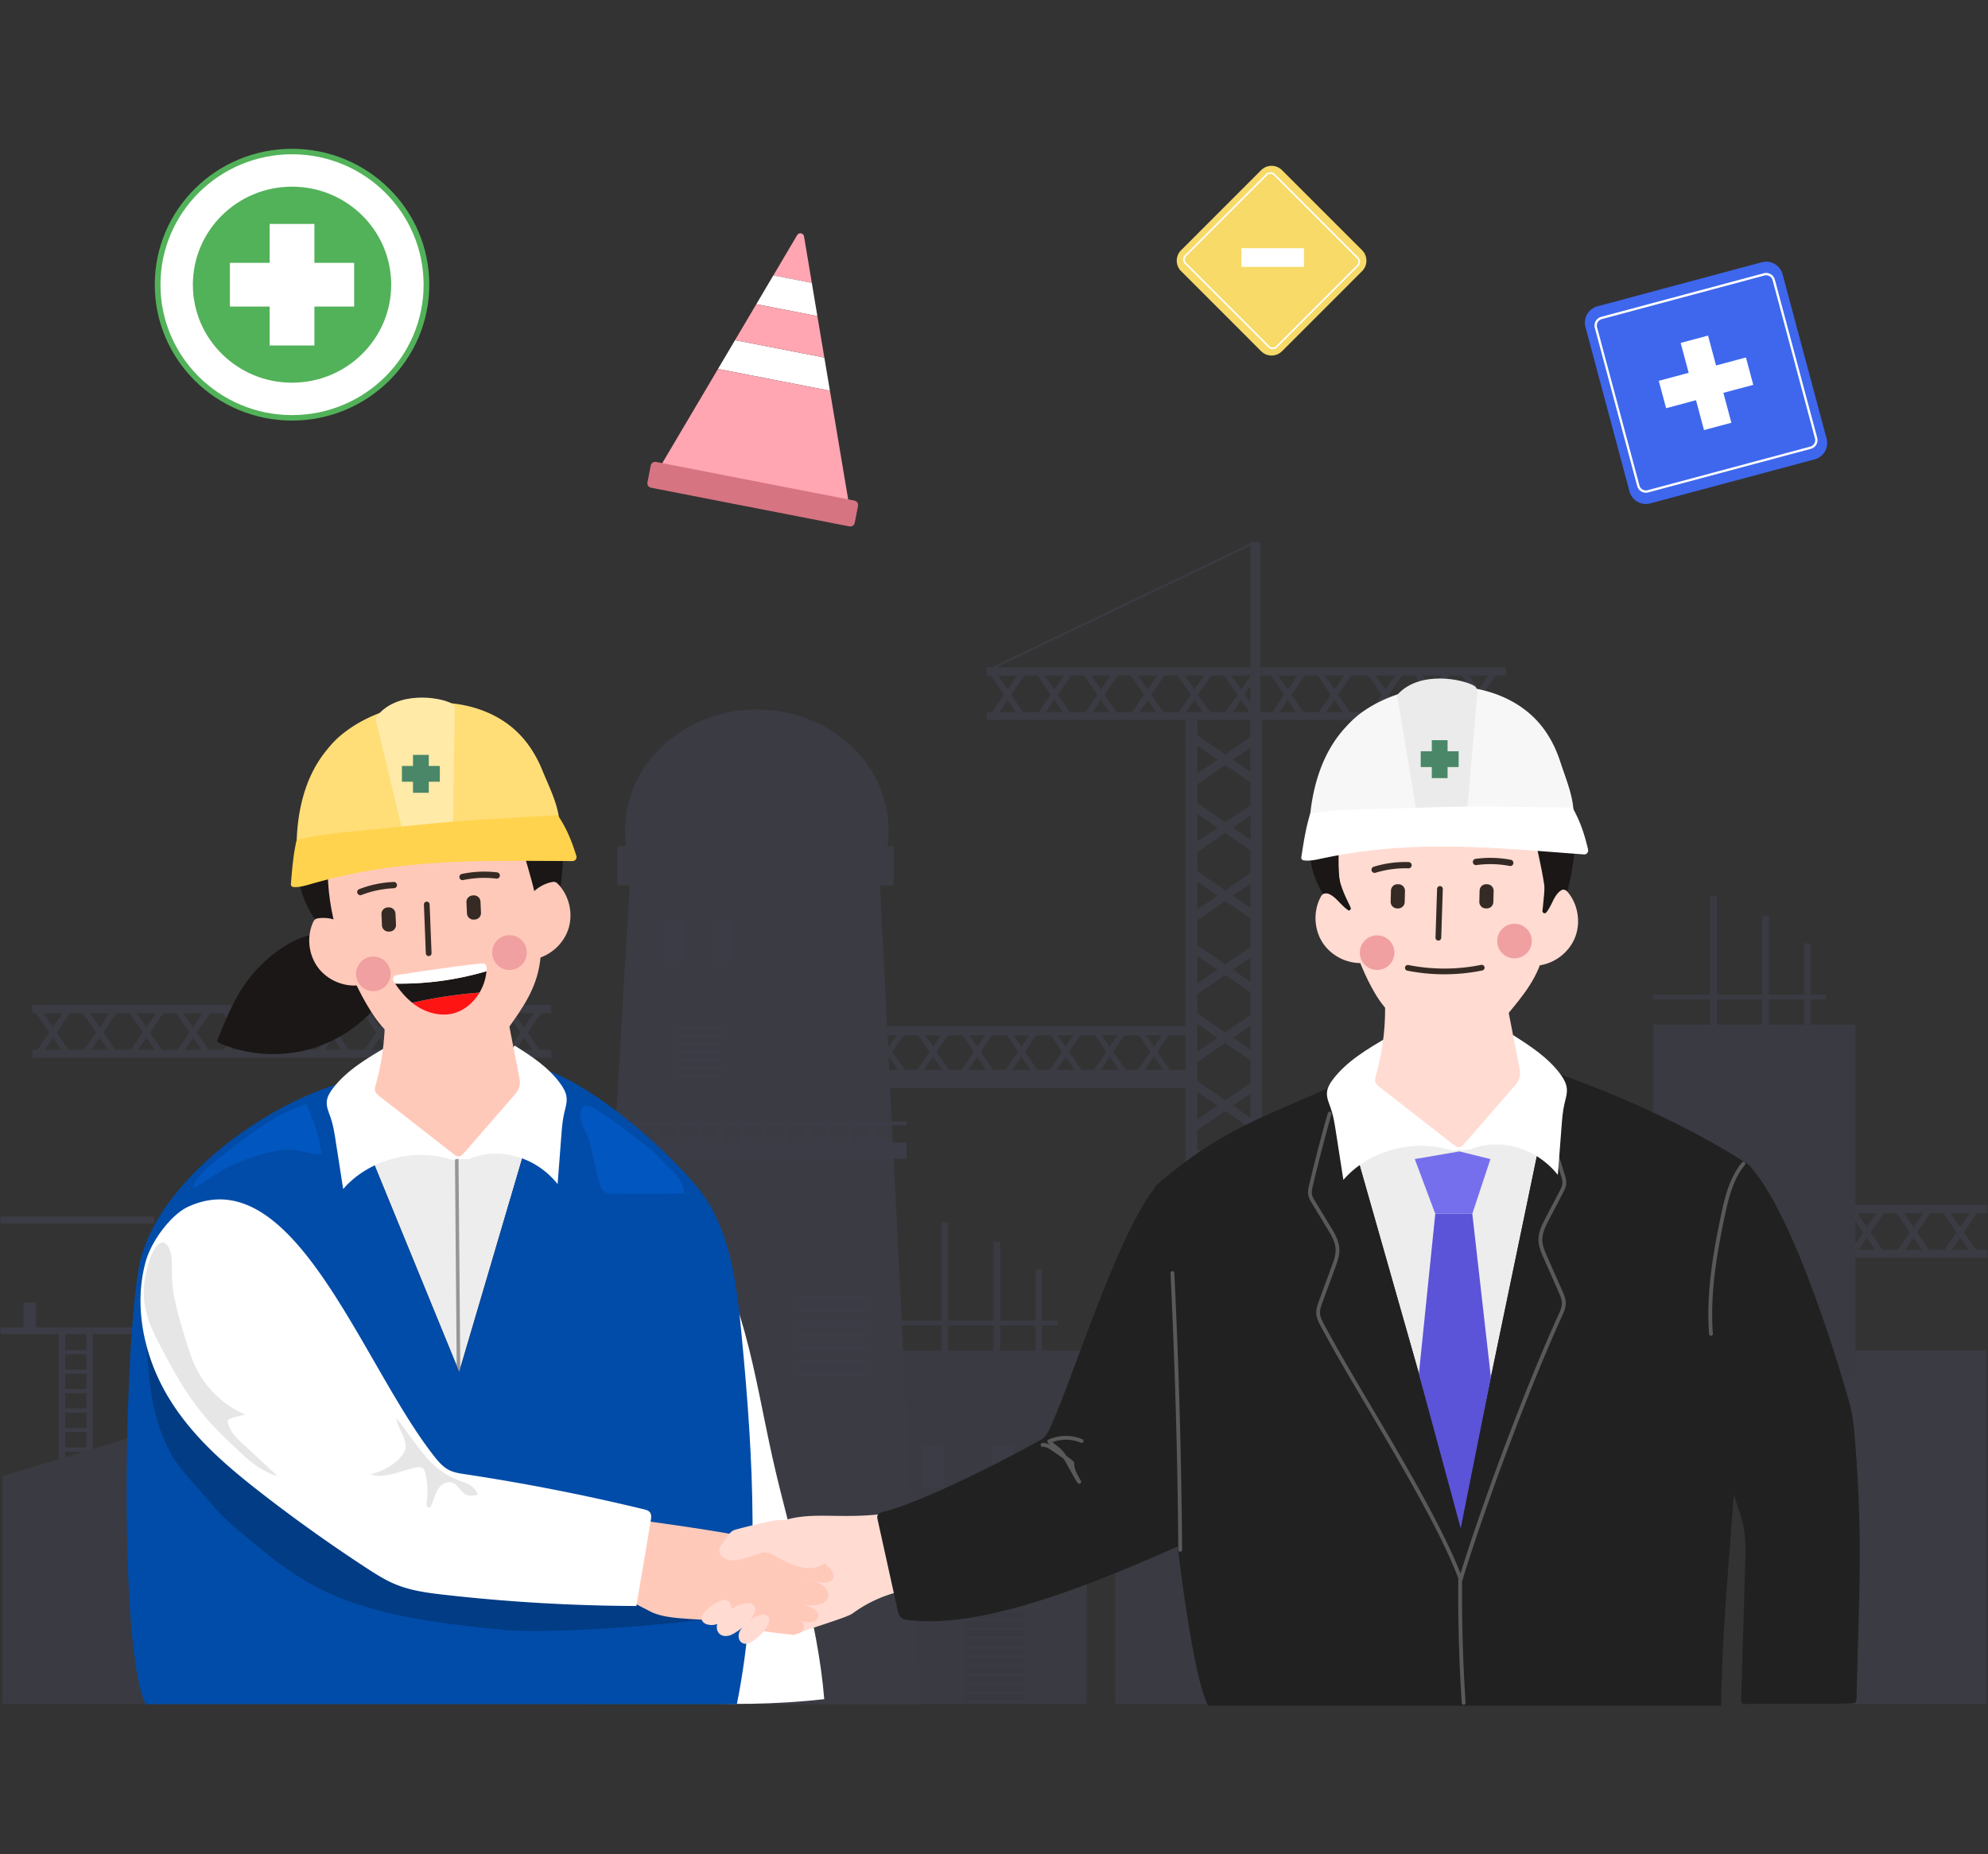
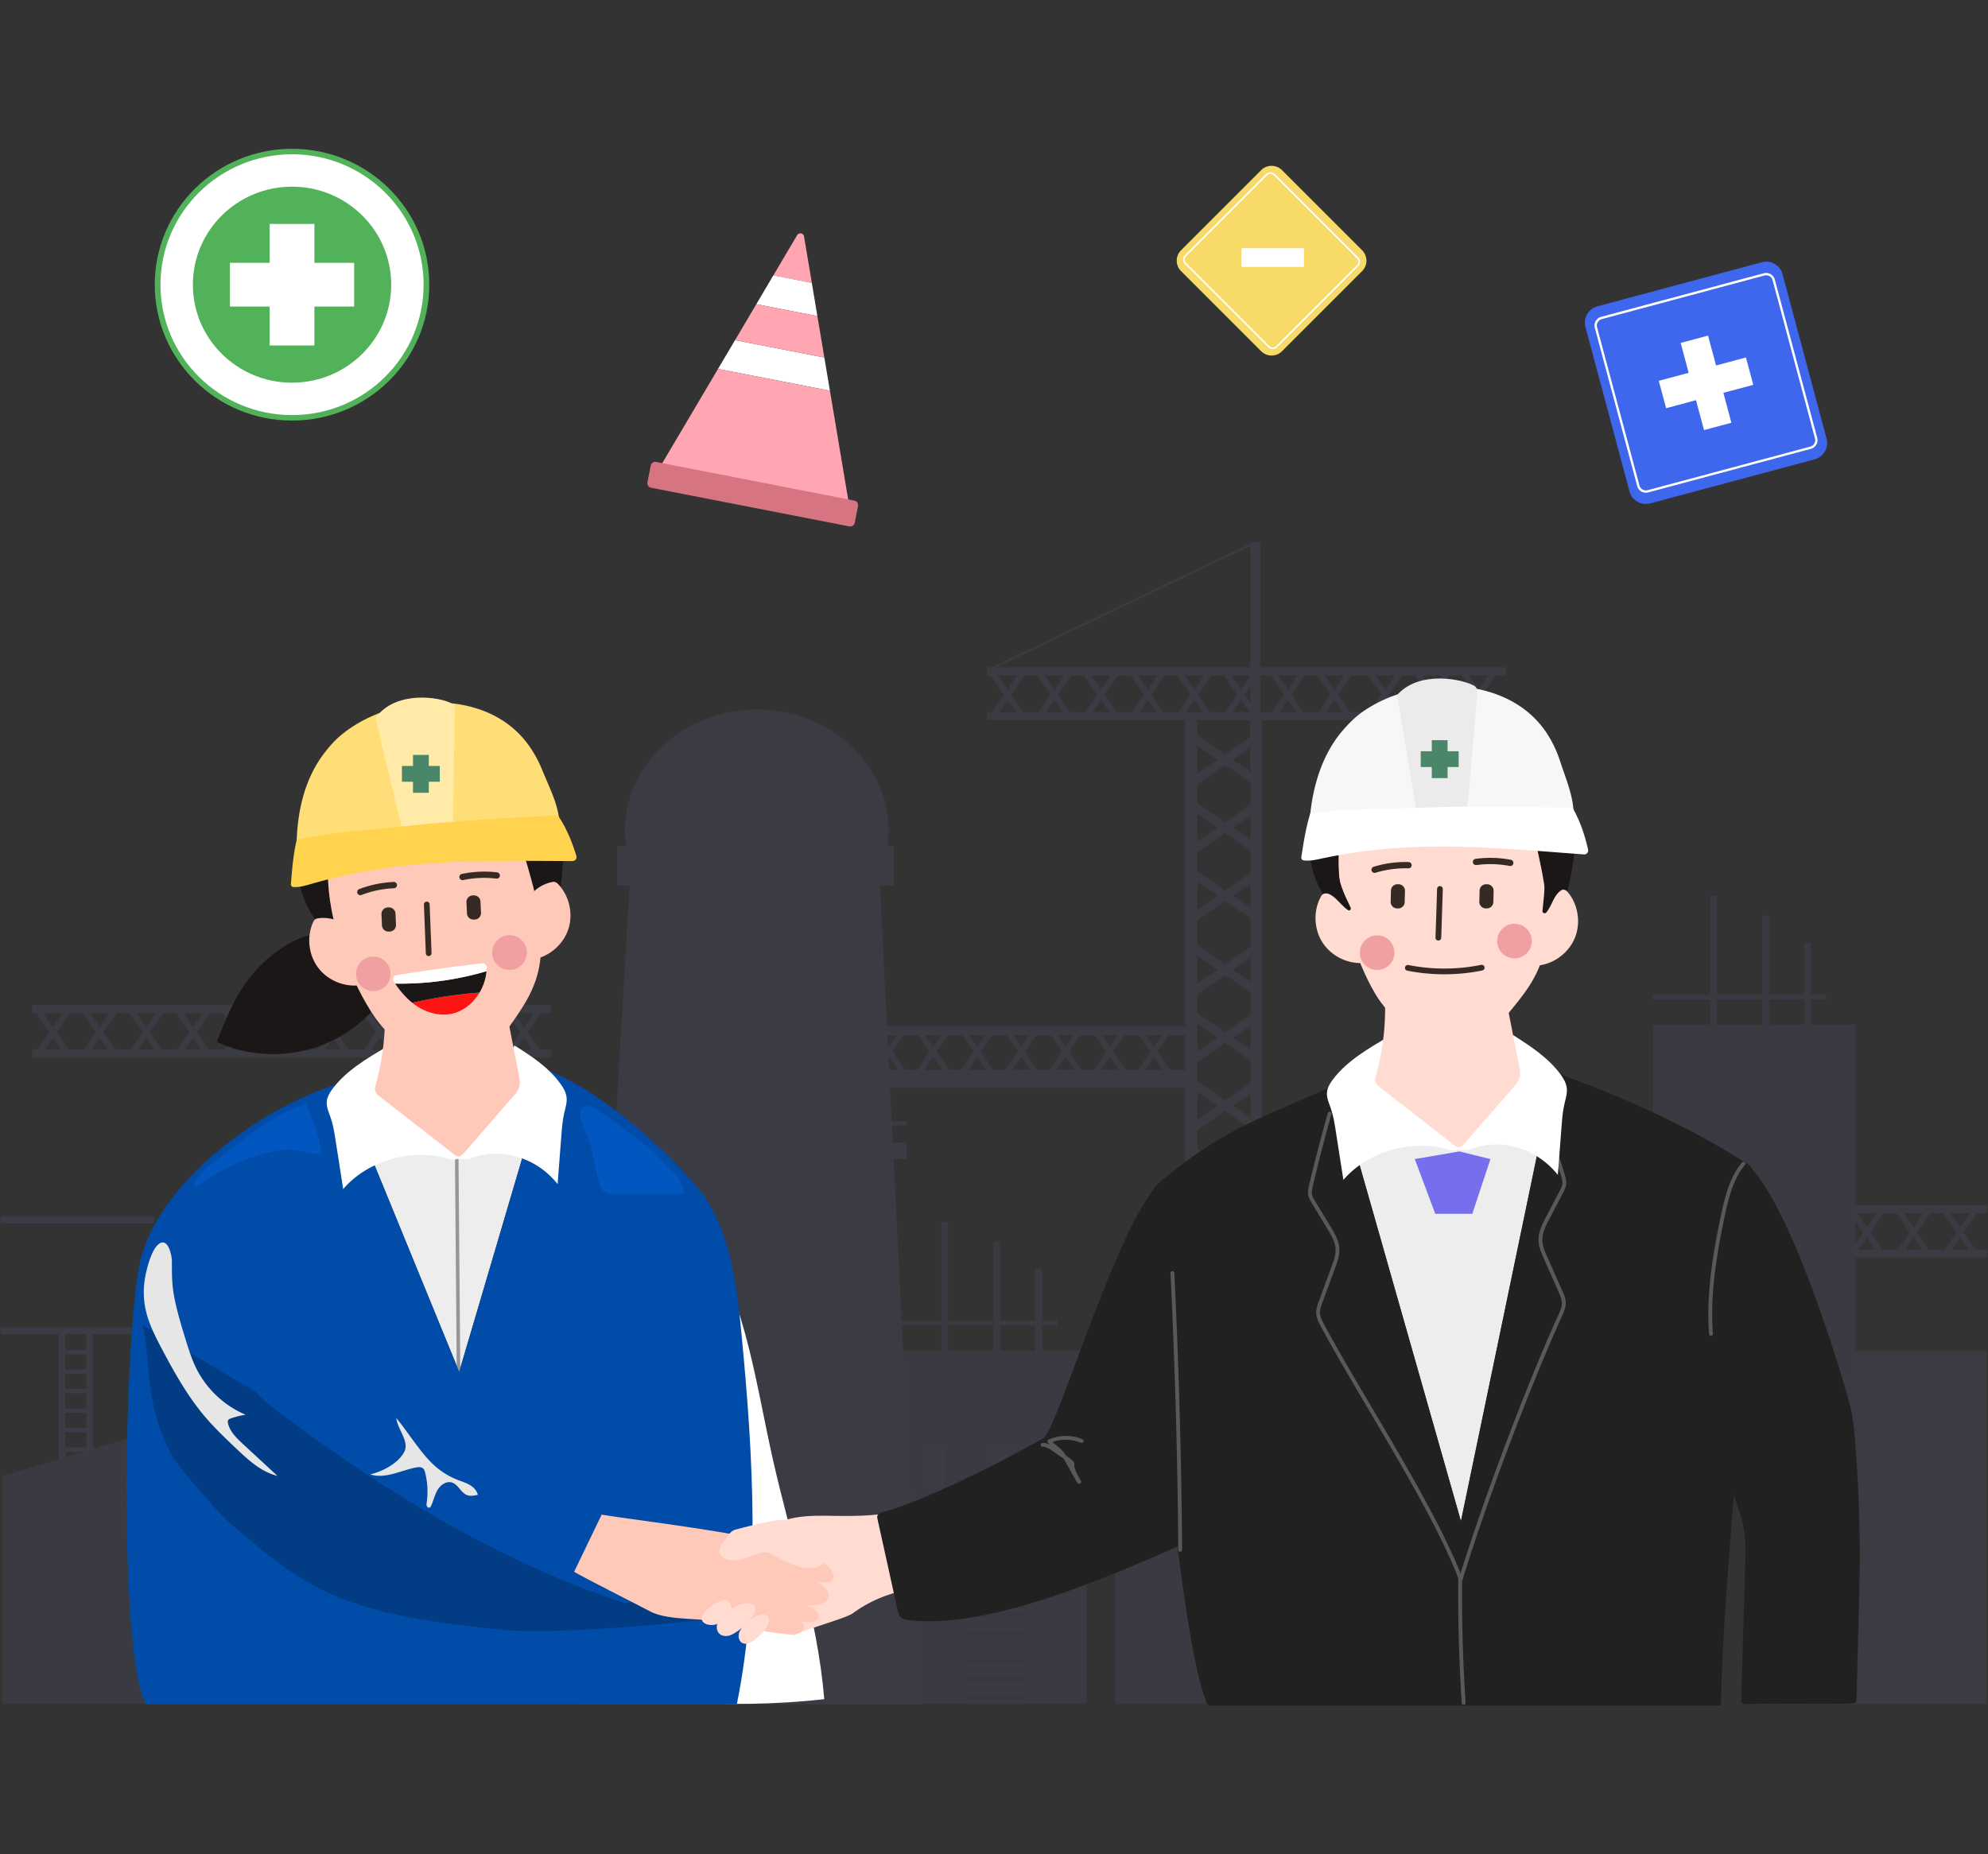
<svg xmlns="http://www.w3.org/2000/svg" width="670" height="625" viewBox="0 0 670 625" fill="none">
  <rect x="0" y="0" width="670" height="625" fill="#333333" stroke="none" />
  <g opacity=".1">
    <path d="M29.14 521.535h2.151v-71.798h-2.152v71.798zM19.811 521.535h2.152v-71.798H19.81v71.798z" fill="#8992F0" />
    <path d="M21.384 456.543h8.833v-1.458h-8.832v1.458zM21.384 463.109h8.833v-1.457h-8.832v1.457zM21.384 469.676h8.833v-1.458h-8.832v1.458zM21.384 476.242h8.833v-1.458h-8.832v1.458zM21.384 482.805h8.833v-1.458h-8.832v1.458zM21.384 489.367h8.833v-1.458h-8.832v1.458zM21.384 495.93h8.833v-1.458h-8.832v1.458zM21.384 502.32h8.833v-1.457h-8.832v1.457zM21.384 508.887h8.833v-1.458h-8.832v1.458zM21.384 515.445h8.833v-1.457h-8.832v1.457zM51.956 410.133H.197v2.282h51.76v-2.282zM51.956 447.453H.197v2.282h51.76v-2.282z" fill="#8992F0" />
-     <path d="M12.174 439.039H7.891v9.557h4.283v-9.557z" fill="#8992F0" />
+     <path d="M12.174 439.039H7.891v9.557v-9.557z" fill="#8992F0" />
    <path d="M356.384 445.156h-58.421v1.642h58.421v-1.642zM298.011 574.375h68.214v-119.12h-68.214v119.12z" fill="#727AC7" />
    <path d="M601.302 574.375h68.214v-119.12h-68.214v119.12z" fill="#7D86DB" />
    <path d="M.799 574.373h60.484v-94.959L.8 497.575v76.798zM375.779 574.375h68.213v-59.564h-68.213v59.564z" fill="#727AC7" />
    <path d="M334.361 501.426h6.987v-14.237h-6.987v14.237zM310.99 501.426h6.987v-14.237h-6.987v14.237z" fill="#8992F0" />
    <path d="M325.474 574.375h19.878v-34.434h-19.878v34.434z" fill="#666DB3" />
    <path d="M325.474 543.516h19.878v-1.247h-19.878v1.247zM325.474 546.605h19.878v-1.246h-19.878v1.246zM325.474 549.688h19.878v-1.247h-19.878v1.247zM325.474 552.773h19.878v-1.246h-19.878v1.246zM325.474 555.852h19.878v-1.247h-19.878v1.247zM325.474 558.945h19.878v-1.246h-19.878v1.246zM325.474 562.023h19.878v-1.246h-19.878v1.246zM325.474 565.109h19.878v-1.246h-19.878v1.246zM325.474 568.195h19.878v-1.246h-19.878v1.246zM325.474 571.273h19.878v-1.246h-19.878v1.246zM325.474 574.359h19.878v-1.246h-19.878v1.246z" fill="#727AC7" />
    <path d="M424.755 182.707h-3.323v75.933h3.323v-75.933zM402.322 360.629H236.824v6.144h165.498v-6.144zM402.324 345.93H240.061v3.072h162.263v-3.072zM255.055 320.804c24.54 0 44.434-18.277 44.434-40.824 0-22.546-19.894-40.824-44.434-40.824s-44.434 18.278-44.434 40.824c0 22.547 19.894 40.824 44.434 40.824z" fill="#7D86DB" />
    <path d="m310.35 574.497-14.369-288.145h-83.059l-16.99 288.145H310.35z" fill="#7D86DB" />
    <path d="M208.012 298.512h93.158v-13.284h-93.158v13.284z" fill="#7D86DB" />
    <path d="M267.611 438.223h24.828v-1.601h-24.828v1.601zM267.611 442.492h24.828v-1.601h-24.828v1.601zM267.611 446.758h24.828v-1.601h-24.828v1.601zM267.611 451.027h24.828v-1.6h-24.828v1.6zM267.611 455.285h24.828v-1.601h-24.828v1.601zM267.611 459.559h24.828v-1.601h-24.828v1.601zM267.611 463.82h24.828v-1.6h-24.828v1.6zM227.762 346.973h15.826v-1.022h-15.826v1.022zM227.762 349.695h15.826v-1.021h-15.826v1.021zM227.762 352.422h15.826V351.4h-15.826v1.022zM227.762 355.133h15.826v-1.022h-15.826v1.022zM227.762 357.855h15.826v-1.021h-15.826v1.021zM227.762 360.582h15.826v-1.022h-15.826v1.022zM227.762 363.301h15.826v-1.022h-15.826v1.022z" fill="#8992F0" />
    <path d="m275.638 347.75-1.587-1.094-10.079 14.636 1.587 1.094 10.079-14.636z" fill="#7D86DB" />
    <path d="m274.056 362.379 1.587-1.094-10.079-14.636-1.587 1.094 10.079 14.636zM290.521 347.754l-1.587-1.094-10.079 14.636 1.587 1.094 10.079-14.636z" fill="#7D86DB" />
    <path d="m288.946 362.383 1.587-1.094-10.078-14.636-1.587 1.094 10.078 14.636zM305.415 347.746l-1.587-1.094-10.078 14.636 1.587 1.094 10.078-14.636z" fill="#7D86DB" />
    <path d="m303.831 362.383 1.587-1.094-10.079-14.636-1.587 1.094 10.079 14.636zM320.304 347.746l-1.587-1.094-10.079 14.636 1.587 1.094 10.079-14.636z" fill="#7D86DB" />
    <path d="m318.716 362.383 1.587-1.094-10.079-14.636-1.587 1.094 10.079 14.636zM335.177 347.754l-1.587-1.094-10.079 14.636 1.587 1.094 10.079-14.636z" fill="#7D86DB" />
    <path d="m333.598 362.39 1.588-1.093-10.079-14.636-1.587 1.093 10.078 14.636zM350.064 347.75l-1.587-1.094-10.079 14.636 1.587 1.094 10.079-14.636z" fill="#7D86DB" />
    <path d="m348.483 362.375 1.587-1.094-10.078-14.636-1.587 1.094 10.078 14.636zM364.952 347.754l-1.587-1.094-10.078 14.636 1.587 1.094 10.078-14.636z" fill="#7D86DB" />
    <path d="m363.368 362.39 1.587-1.093-10.078-14.636-1.588 1.093 10.079 14.636zM379.847 347.746l-1.587-1.094-10.079 14.636 1.587 1.094 10.079-14.636z" fill="#7D86DB" />
    <path d="m378.253 362.39 1.587-1.093-10.079-14.636-1.587 1.093 10.079 14.636zM394.73 347.746l-1.587-1.094-10.079 14.636 1.587 1.094 10.079-14.636z" fill="#7D86DB" />
    <path d="m393.143 362.39 1.587-1.093-10.078-14.636-1.587 1.093 10.078 14.636zM403.537 497.526V242.719h-4.065v254.807h4.065zM425.342 497.526V242.719h-3.916v254.807h3.916z" fill="#7D86DB" />
    <path d="m423.361 335.868 1.684-2.446-22.516-15.515-1.685 2.446 22.517 15.515z" fill="#7D86DB" />
    <path d="m400.841 333.413 1.684 2.446 22.517-15.514-1.684-2.446-22.517 15.514zM423.353 358.782l1.684-2.446-22.516-15.515-1.685 2.446 22.517 15.515z" fill="#7D86DB" />
    <path d="m400.849 356.328 1.684 2.445 22.517-15.514-1.685-2.446-22.516 15.515zM423.357 381.7l1.684-2.446-22.516-15.515-1.685 2.446 22.517 15.515z" fill="#7D86DB" />
    <path d="m400.845 379.242 1.684 2.446 22.517-15.515-1.685-2.446-22.516 15.515zM423.355 265.071l1.684-2.446-22.516-15.515-1.685 2.446 22.517 15.515z" fill="#7D86DB" />
    <path d="m400.845 262.617 1.684 2.445 22.517-15.514-1.685-2.446-22.516 15.515zM423.361 287.989l1.684-2.446-22.516-15.515-1.685 2.446 22.517 15.515z" fill="#7D86DB" />
    <path d="m400.841 285.538 1.684 2.446 22.517-15.514-1.684-2.446-22.517 15.514zM423.357 310.907l1.684-2.446-22.516-15.515-1.685 2.446 22.517 15.515z" fill="#7D86DB" />
    <path d="m400.843 308.456 1.684 2.446 22.517-15.514-1.684-2.446-22.517 15.514zM423.361 404.618l1.684-2.446-22.517-15.515-1.684 2.446 22.517 15.515z" fill="#7D86DB" />
    <path d="m400.839 402.16 1.684 2.445 22.517-15.514-1.684-2.446-22.517 15.515zM423.353 427.536l1.684-2.446-22.516-15.515-1.685 2.446 22.517 15.515z" fill="#7D86DB" />
-     <path d="m400.849 425.078 1.684 2.445 22.517-15.514-1.685-2.446-22.516 15.515zM423.357 450.458l1.684-2.446-22.516-15.515-1.685 2.446 22.517 15.515z" fill="#7D86DB" />
    <path d="m400.843 447.999 1.684 2.446 22.517-15.514-1.684-2.446-22.517 15.514zM423.355 473.372l1.684-2.446-22.516-15.515-1.685 2.446 22.517 15.515z" fill="#7D86DB" />
    <path d="m400.845 470.913 1.684 2.446 22.517-15.514-1.685-2.446-22.516 15.514zM423.353 496.294l1.684-2.446-22.516-15.515-1.685 2.446 22.517 15.515z" fill="#7D86DB" />
    <path d="m400.847 493.835 1.684 2.446 22.517-15.515-1.685-2.445-22.516 15.514zM332.564 227.734h174.977v-2.793H332.564v2.793zM332.564 242.719h174.977v-2.691H332.564v2.691z" fill="#7D86DB" />
    <path d="m443.577 241.352 1.677 1.156 10.654-15.472-1.677-1.156-10.654 15.472z" fill="#7D86DB" />
    <path d="m445.265 225.884-1.677 1.155 10.654 15.472 1.677-1.155-10.654-15.472zM427.849 241.352l1.676 1.156 10.654-15.472-1.676-1.156-10.654 15.472z" fill="#7D86DB" />
    <path d="m429.528 225.891-1.676 1.156 10.654 15.472 1.676-1.156-10.654-15.472zM412.099 241.356l1.676 1.156 10.654-15.472-1.676-1.156-10.654 15.472z" fill="#7D86DB" />
    <path d="m413.788 225.884-1.677 1.155 10.654 15.472 1.677-1.155-10.654-15.472zM492.183 241.356l1.676 1.156 10.654-15.472-1.676-1.156-10.654 15.472z" fill="#7D86DB" />
    <path d="m493.876 225.895-1.677 1.156 10.654 15.472 1.677-1.156-10.654-15.472zM476.446 241.36l1.677 1.156 10.654-15.472-1.677-1.156-10.654 15.472z" fill="#7D86DB" />
    <path d="m478.138 225.888-1.677 1.155 10.654 15.472 1.677-1.155-10.654-15.472zM460.718 241.352l1.677 1.156 10.654-15.472-1.677-1.156-10.654 15.472z" fill="#7D86DB" />
    <path d="m462.399 225.884-1.676 1.155 10.654 15.472 1.677-1.155-10.655-15.472zM396.368 241.352l1.677 1.156 10.654-15.472-1.677-1.156-10.654 15.472z" fill="#7D86DB" />
    <path d="m398.048 225.884-1.677 1.155 10.654 15.472 1.677-1.155-10.654-15.472zM380.632 241.352l1.677 1.156 10.654-15.472-1.677-1.156-10.654 15.472z" fill="#7D86DB" />
    <path d="m382.31 225.884-1.677 1.155 10.654 15.472 1.677-1.155-10.654-15.472zM364.895 241.352l1.677 1.156 10.654-15.472-1.676-1.156-10.655 15.472z" fill="#7D86DB" />
    <path d="m366.573 225.891-1.677 1.156 10.655 15.472 1.676-1.156-10.654-15.472zM349.151 241.356l1.677 1.156 10.654-15.472-1.677-1.156-10.654 15.472z" fill="#7D86DB" />
    <path d="m350.833 225.884-1.677 1.155 10.654 15.472 1.677-1.155-10.654-15.472zM333.423 241.356l1.677 1.156 10.654-15.472-1.677-1.156-10.654 15.472z" fill="#7D86DB" />
    <path d="m335.097 225.888-1.677 1.155 10.654 15.472 1.677-1.155-10.654-15.472zM494.825 408.965h174.978v-2.793H494.825v2.793zM494.825 423.949h174.978v-2.691H494.825v2.691z" fill="#7D86DB" />
    <path d="m605.852 422.583 1.677 1.155 10.654-15.472-1.676-1.155-10.655 15.472z" fill="#7D86DB" />
    <path d="m607.534 407.122-1.677 1.155 10.655 15.472 1.676-1.155-10.654-15.472zM590.11 422.583l1.677 1.155 10.654-15.472-1.677-1.155-10.654 15.472z" fill="#7D86DB" />
    <path d="m591.796 407.134-1.677 1.155 10.654 15.472 1.677-1.155-10.654-15.472zM574.36 422.587l1.677 1.155 10.654-15.472-1.677-1.155-10.654 15.472z" fill="#7D86DB" />
    <path d="m576.058 407.118-1.677 1.155 10.654 15.472 1.677-1.155-10.654-15.472zM654.446 422.591l1.677 1.155 10.654-15.472-1.677-1.155-10.654 15.472z" fill="#7D86DB" />
    <path d="m656.14 407.118-1.677 1.155 10.654 15.472 1.677-1.155-10.654-15.472zM638.724 422.587l1.676 1.155 10.654-15.472-1.676-1.155-10.654 15.472z" fill="#7D86DB" />
    <path d="m640.401 407.118-1.676 1.155 10.654 15.472 1.677-1.155-10.655-15.472zM622.987 422.587l1.677 1.155 10.654-15.472-1.677-1.155-10.654 15.472z" fill="#7D86DB" />
    <path d="m624.669 407.118-1.677 1.155 10.654 15.472 1.677-1.155-10.654-15.472zM558.638 422.583l1.676 1.155 10.655-15.472-1.677-1.155-10.654 15.472z" fill="#7D86DB" />
    <path d="m560.319 407.122-1.676 1.155 10.654 15.472 1.676-1.155-10.654-15.472zM542.895 422.583l1.677 1.155 10.654-15.472-1.676-1.155-10.655 15.472z" fill="#7D86DB" />
    <path d="m544.581 407.126-1.677 1.155 10.654 15.472 1.677-1.155-10.654-15.472zM527.145 422.587l1.677 1.155 10.654-15.472-1.676-1.155-10.655 15.472z" fill="#7D86DB" />
    <path d="m528.843 407.118-1.677 1.155 10.654 15.472 1.677-1.155-10.654-15.472zM511.423 422.579l1.677 1.155 10.654-15.472-1.677-1.155-10.654 15.472z" fill="#7D86DB" />
    <path d="m513.103 407.11-1.677 1.156 10.654 15.472 1.677-1.156-10.654-15.472zM495.686 422.579l1.677 1.155 10.654-15.472-1.676-1.155-10.655 15.472z" fill="#7D86DB" />
    <path d="m497.372 407.11-1.677 1.156 10.654 15.472 1.677-1.156-10.654-15.472zM10.827 341.566h174.978v-2.792H10.827v2.792zM10.827 356.551h174.978v-2.691H10.827v2.691z" fill="#7D86DB" />
    <path d="m121.851 355.184 1.676 1.156 10.654-15.472-1.676-1.156-10.654 15.472z" fill="#7D86DB" />
    <path d="m123.524 339.712-1.676 1.155 10.654 15.472 1.677-1.155-10.655-15.472zM106.114 355.184l1.677 1.156 10.654-15.472-1.677-1.156-10.654 15.472z" fill="#7D86DB" />
    <path d="m107.786 339.712-1.677 1.155 10.654 15.472 1.677-1.155-10.654-15.472zM90.38 355.184l1.677 1.156 10.654-15.472-1.677-1.156-10.654 15.472z" fill="#7D86DB" />
    <path d="m92.048 339.72-1.677 1.155 10.654 15.472 1.677-1.155-10.654-15.472zM170.458 355.177l1.677 1.155 10.654-15.472-1.677-1.155-10.654 15.472z" fill="#7D86DB" />
    <path d="m172.134 339.712-1.677 1.155 10.654 15.472 1.677-1.155-10.654-15.472zM154.716 355.181l1.677 1.155 10.654-15.472-1.677-1.155-10.654 15.472z" fill="#7D86DB" />
    <path d="m156.403 339.708-1.676 1.155 10.654 15.472 1.676-1.155-10.654-15.472zM138.979 355.181l1.677 1.155 10.654-15.472-1.676-1.155-10.655 15.472z" fill="#7D86DB" />
    <path d="m140.663 339.708-1.677 1.155 10.654 15.472 1.677-1.155-10.654-15.472zM74.63 355.184l1.677 1.156 10.654-15.472-1.677-1.156-10.654 15.472z" fill="#7D86DB" />
    <path d="m76.31 339.712-1.677 1.155 10.654 15.472 1.677-1.155-10.654-15.472zM58.901 355.184l1.677 1.156 10.654-15.472-1.677-1.156-10.654 15.472z" fill="#7D86DB" />
    <path d="m60.571 339.712-1.676 1.155 10.654 15.472 1.676-1.155-10.654-15.472zM43.163 355.184l1.677 1.156 10.654-15.472-1.677-1.156-10.654 15.472z" fill="#7D86DB" />
    <path d="m44.831 339.712-1.677 1.155 10.654 15.472 1.677-1.155-10.654-15.472zM27.42 355.177l1.678 1.155 10.654-15.472-1.677-1.155-10.654 15.472z" fill="#7D86DB" />
    <path d="m29.093 339.712-1.677 1.155 10.654 15.472 1.677-1.155-10.654-15.472zM11.684 355.184l1.677 1.156 10.654-15.472-1.676-1.156-10.654 15.472z" fill="#7D86DB" />
    <path d="m13.36 339.712-1.676 1.155 10.654 15.472 1.677-1.155-10.655-15.472z" fill="#7D86DB" />
    <path d="M305.508 385.105H195.932v5.518h109.576v-5.518zM305.508 378.082H195.932v1.267h109.576v-1.267zM230.117 309.977h-6.326v14.168h6.326v-14.168zM246.611 309.977h-6.326v14.168h6.326v-14.168z" fill="#8992F0" />
    <path d="M214.694 378.715h-1.559v9.148h1.559v-9.148zM221.946 378.715h-1.559v9.148h1.559v-9.148zM229.198 378.715h-1.559v9.148h1.559v-9.148zM236.45 378.715h-1.559v9.148h1.559v-9.148zM243.702 378.715h-1.559v9.148h1.559v-9.148zM250.956 378.715h-1.56v9.148h1.56v-9.148zM258.208 378.715h-1.56v9.148h1.56v-9.148zM265.46 378.715h-1.56v9.148h1.56v-9.148zM272.712 378.715h-1.56v9.148h1.56v-9.148zM279.966 378.715h-1.56v9.148h1.56v-9.148zM287.218 378.715h-1.56v9.148h1.56v-9.148zM294.47 378.715h-1.56v9.148h1.56v-9.148z" fill="#8992F0" />
    <path d="m421.299 183.27-88.315 42.289.286.596 88.314-42.289-.285-.596z" fill="#7D86DB" />
    <path d="M319.571 411.934h-2.329v44.618h2.329v-44.618zM337.106 418.543h-2.329v38.017h2.329v-38.017zM351.243 427.828h-2.329v28.726h2.329v-28.726zM615.47 335.289h-58.421v1.642h58.421v-1.642zM557.095 464.512h68.214V345.391h-68.214v119.121z" fill="#727AC7" />
    <path d="M578.655 302.074h-2.329v44.618h2.329v-44.618zM596.19 308.68h-2.329v38.017h2.329V308.68zM610.327 317.965h-2.329v28.726h2.329v-28.726z" fill="#727AC7" />
  </g>
  <path d="M113.575 315.843c-5.872-2.483-12.709-.109-18.054 3.365a47.103 47.103 0 0 0-13.14 12.81c-3.886 5.656-6.478 12.077-9.038 18.447-.083.206-.167.437-.09.65.084.218.322.334.534.431 9.892 4.317 21.329 4.967 31.646 1.814 10.316-3.159 19.431-10.101 25.219-19.212" fill="#1A1716" />
  <path d="M237.758 412.012c5.023 12.147 9.738 24.443 13.237 37.111 3.879 14.039 6.252 28.445 9.442 42.658 6.059 26.972 15.096 53.448 17.354 80.998-32.868 3.758-66.089.193-98.982-3.371" fill="#fff" />
  <path d="M523.841 361.393c-7.603-2.76-15.411-5.378-23.496-7.991l-49.835 12.231 41.859 147.16 31.472-151.406v.006z" fill="#EDEDED" />
  <path d="M584.901 440.083c-1.634-16.079 13.289-41.808 3.653-47.972-20.524-13.126-42.824-22.783-64.712-30.716L492.37 512.801l-41.859-147.16-.476.116c-26.018 11.575-39.377 15.48-60.68 34.126-4.753 4.163 7.648 156.354 17.83 175.09h172.847c.714-48.616 9.005-94.259 4.876-134.89h-.007z" fill="#212121" />
  <path d="M492.299 532.984a.658.658 0 0 1-.605-.418c-6.104-16.175-19.077-38.135-30.513-57.521-5.989-10.14-11.642-19.714-16.029-27.923-.675-1.262-1.441-2.69-1.544-4.279-.103-1.551.444-3.031.92-4.33l4.297-11.691c.649-1.769 1.389-3.777 1.299-5.733-.109-2.49-1.511-4.806-2.753-6.845l-5.236-8.641c-.482-.792-1.029-1.693-1.222-2.735-.225-1.197.065-2.419.296-3.397a573.401 573.401 0 0 1 6.291-24.237.641.641 0 1 1 1.235.347 570.266 570.266 0 0 0-6.278 24.186c-.212.907-.457 1.937-.283 2.863.148.804.611 1.564 1.055 2.297l5.236 8.641c1.254 2.065 2.81 4.632 2.933 7.457.096 2.22-.689 4.349-1.377 6.235l-4.296 11.69c-.438 1.184-.927 2.522-.843 3.803.084 1.306.752 2.548 1.396 3.751 4.373 8.184 10.021 17.751 16.003 27.872 11.468 19.425 24.467 41.442 30.609 57.72a.645.645 0 0 1-.373.83.71.71 0 0 1-.225.039l.007.019z" fill="#595959" />
  <path d="M492.298 532.984a.637.637 0 0 1-.611-.83c8.027-26.2 22.769-65.287 33.562-88.99.566-1.241 1.151-2.522 1.151-3.834 0-1.287-.572-2.587-1.08-3.739l-5.036-11.394c-.811-1.834-1.731-3.919-1.776-6.138-.051-2.818 1.338-5.489 2.457-7.631l4.676-8.956c.399-.76.811-1.551.907-2.362.116-.939-.193-1.949-.469-2.844a573.324 573.324 0 0 0-7.802-23.735.65.65 0 0 1 .392-.823.65.65 0 0 1 .823.392 576.85 576.85 0 0 1 7.822 23.787c.296.965.656 2.162.514 3.371-.128 1.043-.611 1.982-1.042 2.806l-4.676 8.956c-1.106 2.117-2.354 4.516-2.309 7.006.039 1.963.901 3.919 1.666 5.643l5.036 11.395c.56 1.267 1.197 2.702 1.19 4.259 0 1.589-.675 3.063-1.267 4.362-10.773 23.658-25.49 62.681-33.504 88.835a.647.647 0 0 1-.618.457l-.006.007z" fill="#595959" />
  <path d="m476.811 390.718 6.908 18.453h12.484l6.104-18.453-10.452-2.573-15.044 2.573z" fill="#756FED" />
  <path d="M467.472 349.742c-6.683 3.912-13.539 7.978-18.151 13.994-1.036 1.351-1.968 2.851-2.103 4.511-.155 1.865.701 3.654 1.312 5.43.849 2.458 1.254 5.031 1.653 7.592l2.566 16.465c8.284-9.638 22.988-13.859 35.543-10.198.772.225 1.602.476 2.361.212.939-.322 1.402-1.293 1.762-2.168.836-2.001 1.666-4.009 2.502-6.01" fill="#fff" />
  <path d="M509.929 348.918c5.66 3.577 12.079 7.734 16.157 13.473.913 1.287 1.749 2.728 1.949 4.356.225 1.833-.386 3.629-.798 5.411-.566 2.464-.765 5.018-.958 7.56l-1.254 16.342c-7.269-9.155-19.502-12.694-29.581-8.551-.618.251-3.795.187-4.425-.038-.785-.277-1.21-1.216-1.557-2.066-.785-1.936.939-3.525.154-5.468" fill="#fff" />
  <path d="M505.761 327.578c2.11 10.796 4.219 21.586 6.335 32.383.502 2.554.174 4.008-1.659 6.112l-16.974 19.508c-.521.592-1.242 1.261-2.116 1.133-.451-.065-.811-.335-1.139-.592-8.349-6.512-16.697-13.017-25.046-19.528-.656-.515-1.344-1.061-1.602-1.769-.263-.721-.051-1.493.155-2.22 2.926-10.487 3.788-21.361 2.553-32.067" fill="#FFDBD2" />
  <path d="M502.86 252.333a30.78 30.78 0 0 0-4.046-7.978c-.945-1.332-2.039-2.625-3.492-3.365-1.615-.817-3.499-.875-5.307-.868-8.239.019-14.163 1.068-22.351 1.968-2.56.283-5.158.579-7.525 1.583-2.837 1.203-1.737 3.545-3.879 5.759-4.136 4.265-3.094 5.462-6.335 10.442-14.768 22.648-7.867 38.231.43 47.67 1.338 1.525 2.226 3.429 3.744 4.78 2.02 1.802 4.586 2.876 7.172 3.668 7.962 2.432 16.433 2.445 24.718 3.307 9.037.939 18.074 2.915 27.111 2.059 1.055-.103 2.154-.258 3.029-.849 1.042-.708 1.602-1.911 2.29-2.967 1.589-2.412 4.007-4.156 5.757-6.453 3.512-4.594 6.406-20.132 6.792-27.467.186-3.494-2.219-13.466-2.689-16.934-.399-2.941-3.807-10.031-4.663-12.875-.682-2.265-7.744-6.575-9.172-8.461-3.686-4.864-.624-3.706-6.715-3.307-2.74.18-7.217 1.892-8.439 4.35" fill="#1A1716" />
  <path d="M463.406 334.861c3.75 6.325 8.259 10.095 14.652 13.788 6.394 3.687 14.691 4.729 21.213 1.242 3.3-1.763 5.937-4.53 8.323-7.399 5.86-7.046 10.857-12.965 12.793-21.889 2.618-12.064-.09-24.552-2.798-36.584-1.099-4.89-2.373-9.291-5.28-13.441-3.744-5.34-8.6-10.146-15.103-11.735-6.284-1.538-12.87-1.03-19.27-.811-39.338 1.364-27.297 55.281-14.523 76.835l-.007-.006z" fill="#FFDBD2" />
  <path d="M455.044 303.436a12.592 12.592 0 0 0-7.905-2.323c-.438.026-.901.077-1.267.315-.374.239-.612.637-.817 1.03-2.515 4.761-2.219 10.88.739 15.377 2.959 4.498 8.458 7.194 13.823 6.769M518.882 303.797a12.618 12.618 0 0 1 7.293-3.835c.438-.064.895-.103 1.306.058.412.161.721.502 1.004.849 3.402 4.176 4.315 10.23 2.302 15.223-2.013 4.993-6.876 8.718-12.221 9.355M498.281 262.084c1.866-3.989 1.126-9.226 1.132-13.627.952 7.213 1.904 14.567.534 21.715" fill="#FFDBD2" />
  <path d="M509.156 291.913c-.122.02-.244.02-.366 0a34.606 34.606 0 0 0-11.192-.302 1.06 1.06 0 0 1-.309-2.098h.026c3.956-.54 7.95-.431 11.874.322.572.109.951.663.842 1.242-.084.45-.444.778-.868.843l-.007-.007zM463.212 294.247c.122.007.245-.006.367-.045a34.475 34.475 0 0 1 11.095-1.486 1.054 1.054 0 0 0 1.087-1.03 1.056 1.056 0 0 0-.997-1.087h-.026a36.511 36.511 0 0 0-11.777 1.576c-.559.174-.874.76-.707 1.326.135.437.521.727.952.746h.006z" fill="#362B24" />
  <path d="M441.461 275.552c1.023-10.963 4.316-21.779 11.565-29.886 1.717-1.917 3.537-3.764 5.596-5.276 17.379-12.816 48.909-13.248 62.261 6.151 2.123 3.082 3.75 6.511 4.921 10.102 2.412 7.373 5.718 14.508 4.149 22.158-.091.444-.2.901-.451 1.268-.662.959-1.994.997-3.126.933a660.056 660.056 0 0 1-49.745-4.62c-2.257-.296-4.541-.605-6.818-.373-2 .206-3.943.83-5.872 1.448l-11.038 3.551" fill="#F7F7F7" />
  <path d="m471.117 236.046 6.915 41.481c.109.83.752 1.428 1.505 1.389l13.153-.688c.753-.039 1.377-.695 1.467-1.538l3.756-42.889c.09-.843-.27-2.111-.92-2.516-3.743-2.348-18.427-5.398-25.895 2.747-.354.386-.051 1.474.019 2.008v.006z" fill="#EBEBEB" />
  <path d="m500.909 298.072.341.009a2.197 2.197 0 0 1 2.136 2.25l-.097 3.763a2.196 2.196 0 0 1-2.249 2.136l-.341-.008a2.197 2.197 0 0 1-2.136-2.25l.097-3.763a2.197 2.197 0 0 1 2.249-2.137zM471.03 298.072l.341.009a2.197 2.197 0 0 1 2.136 2.25l-.097 3.763a2.195 2.195 0 0 1-2.249 2.136l-.341-.008a2.197 2.197 0 0 1-2.136-2.25l.097-3.763a2.197 2.197 0 0 1 2.249-2.137z" fill="#362B24" />
  <path d="M516.207 317.894a5.824 5.824 0 0 1-6.458 5.122 5.826 5.826 0 0 1-5.119-6.46 5.824 5.824 0 0 1 6.457-5.122c3.197.373 5.493 3.262 5.12 6.46zM469.908 321.804a5.824 5.824 0 0 1-6.457 5.122 5.825 5.825 0 0 1-5.12-6.46 5.824 5.824 0 0 1 6.458-5.122 5.825 5.825 0 0 1 5.119 6.46z" fill="#F0A0A0" />
  <path d="M484.76 317.058h-.032a.963.963 0 0 1-.932-.997l.533-16.432a.977.977 0 0 1 .997-.933.964.964 0 0 1 .933.997l-.534 16.432a.965.965 0 0 1-.965.933z" fill="#362B24" />
-   <path d="m483.718 409.176-5.525 53.975 14.099 52.026 10.163-50.906-6.252-55.095h-12.485z" fill="#5B54D9" />
  <path d="M529.97 272.258c2.612 4.581 4.084 9.097 5.249 14.122a1.34 1.34 0 0 1-1.403 1.641c-31.42-2.323-57.605-5.173-88.613 1.435-1.93.412-3.937.856-5.866.56a.901.901 0 0 1-.766-1.023c.772-5.045 1.512-9.902 3.023-14.799 9.674-1.306 14.652-1.299 24.41-1.576l18.961-.541c14.903-.424 30.096 0 44.999.174l.006.007z" fill="#fff" />
  <path d="M184.714 360.893c-7.236-2.76-14.665-5.378-22.364-7.991l-47.43 12.231 39.84 97.309 29.954-101.549z" fill="#EDEDED" />
  <path d="m154.528 390.556-1.196.01.9 107.42 1.196-.01-.9-107.42z" fill="#969696" />
  <path d="M249.928 449.91c-1.557-16.079-3.416-32.763-12.234-46.126-6.155-9.329-32.147-34.95-52.98-42.889L154.76 462.443l-39.84-97.308-.457.115c-26.101 7.811-58.956 31.643-66.758 58.068-5.583 18.922-8.271 132.412 1.422 151.148h199.212c8.066-39.974 5.512-83.932 1.582-124.569l.007.013z" fill="#014CA8" />
  <path d="M130.382 352.832c-6.683 3.912-13.539 7.978-18.151 13.994-1.036 1.351-1.968 2.85-2.103 4.51-.155 1.866.701 3.655 1.312 5.431.849 2.458 1.254 5.031 1.653 7.592l2.566 16.465c8.285-9.639 22.988-13.859 35.543-10.198.772.225 1.602.476 2.361.212.939-.322 1.402-1.293 1.762-2.168.837-2.001 1.666-4.009 2.502-6.01" fill="#fff" />
  <path d="M173.438 352.449c5.66 3.578 11.474 7.296 15.552 13.036.914 1.286 1.75 2.728 1.949 4.355.225 1.834-.386 3.629-.797 5.411-.566 2.465-.766 5.019-.959 7.561l-1.254 16.342c-7.268-9.156-19.502-12.694-29.581-8.551-.617.251-3.795.187-4.425-.038-.785-.277-1.209-1.216-1.557-2.066-.784-1.936.939-3.526.155-5.469" fill="#fff" />
  <path d="M168.665 330.672c2.11 10.796 4.22 21.586 6.336 32.382.501 2.555.173 4.009-1.66 6.113l-16.974 19.508c-.521.592-1.241 1.261-2.116 1.132-.45-.064-.81-.334-1.138-.592-8.349-6.511-16.698-13.016-25.047-19.527-.656-.515-1.344-1.062-1.601-1.769-.264-.721-.052-1.493.154-2.22 2.927-10.488 3.789-21.361 2.554-32.067" fill="#FFC9BA" />
  <path d="M159.532 256.881a30.712 30.712 0 0 0-4.606-7.663c-1.035-1.261-2.219-2.477-3.724-3.108-1.666-.701-3.55-.624-5.358-.489-8.213.611-14.053 2.078-22.158 3.565-2.528.463-5.1.945-7.39 2.116-2.74 1.403-1.48 3.661-3.461 6.023-3.82 4.548-2.695 5.668-5.576 10.867-13.109 23.645-5.107 38.701 3.84 47.515 1.447 1.422 2.47 3.262 4.078 4.498 2.148 1.647 4.779 2.541 7.416 3.139 8.117 1.86 16.562 1.261 24.892 1.532 9.075.289 18.234 1.615 27.194.109 1.049-.174 2.129-.405 2.965-1.068.984-.779 1.46-2.02 2.071-3.121 1.409-2.522 3.699-4.433 5.281-6.852 3.171-4.832 4.946-20.537 4.811-27.885-.064-3.5-3.177-13.273-3.891-16.703-.605-2.902-4.515-9.734-5.57-12.508-.843-2.206-8.195-6.009-9.751-7.785-4.027-4.587-.888-3.654-6.934-2.818-2.721.38-7.062 2.4-8.111 4.941" fill="#1A1716" />
  <path d="M126.194 342.698c4.2 6.1 8.979 9.58 15.624 12.836 6.644 3.262 14.999 3.719 21.251-.245 3.165-2.007 5.589-4.98 7.757-8.036 5.332-7.508 9.88-13.814 11.16-22.931 1.73-12.321-1.885-24.7-5.461-36.622-1.454-4.845-3.049-9.188-6.252-13.158-4.123-5.109-9.32-9.599-15.926-10.745-6.38-1.106-12.915-.128-19.283.547-39.145 4.157-23.194 57.566-8.87 78.354z" fill="#FFC9BA" />
  <path d="M115.493 311.273a12.545 12.545 0 0 0-8.053-1.75c-.437.052-.887.142-1.241.405-.354.264-.566.682-.74 1.088-2.167 4.928-1.434 11.008 1.833 15.287 3.274 4.279 8.954 6.569 14.273 5.765M178.809 301.725a12.554 12.554 0 0 1 7.004-4.343c.431-.097.888-.167 1.306-.039.424.129.759.451 1.061.772 3.692 3.919 5.036 9.896 3.383 15.024-1.653 5.121-6.239 9.188-11.519 10.211" fill="#FFC9BA" />
  <path d="M155.66 266.938c1.576-4.111.463-9.284.155-13.672 1.466 7.122 2.939 14.393 2.09 21.618" fill="#FFDBD2" />
  <path d="M167.662 296.151a1.002 1.002 0 0 1-.367.02 34.56 34.56 0 0 0-11.185.495 1.057 1.057 0 0 1-.463-2.065h.026a36.581 36.581 0 0 1 11.867-.528 1.062 1.062 0 0 1 .122 2.085v-.007zM121.462 301.77a.999.999 0 0 0 .36-.071 34.585 34.585 0 0 1 10.96-2.277 1.063 1.063 0 0 0 1.016-1.101 1.065 1.065 0 0 0-1.074-1.016h-.026a36.615 36.615 0 0 0-11.635 2.413 1.065 1.065 0 0 0-.611 1.37c.161.425.572.688 1.003.676l.007.006z" fill="#362B24" />
  <path d="M99.959 284.431c.232-11.009 2.746-22.03 9.397-30.639 1.576-2.04 3.261-4.002 5.204-5.662 16.421-14.026 47.841-16.716 62.538 1.679 2.335 2.921 4.207 6.228 5.628 9.722 2.933 7.18 6.741 14.058 5.718 21.805-.058.45-.135.907-.36 1.3-.592 1.003-1.917 1.138-3.049 1.158a656.757 656.757 0 0 1-49.951-1.049c-2.277-.135-4.573-.277-6.824.116-1.981.347-3.879 1.113-5.75 1.866-3.583 1.447-7.172 2.889-10.755 4.336" fill="#FFDE78" />
  <path d="m126.71 242.905 9.86 40.882c.168.824.856 1.37 1.602 1.274l13.07-1.628c.746-.09 1.325-.791 1.35-1.641l.682-43.043c.026-.843-.559-1.345-1.235-1.705-3.904-2.072-18.138-4.305-25.001 4.356-.322.405-.437.977-.328 1.505z" fill="#FFEAA8" />
  <path d="M47.938 446.555c3.228 12.051.321 26.283 9.963 44.009 2.508 4.606 10.24 12.552 13.822 16.915 3.145 3.822 7.191 7.219 11.224 10.59 7.461 6.222 15.064 12.482 24.319 17.231 18.261 9.38 40.959 11.993 62.712 14.142 19.058 1.885 76.001-3.571 76.053-5.251.025-.907-14.144-7.109-15.077-7.74-6.258-4.227-14.421 5.997-22.107 3.391-41.859-14.2-77.93-36.565-110.643-60.596-4.393-3.23-8.767-6.511-12.305-10.249" fill="#013C85" />
  <path d="M140.835 339.383c3.962 2.497 9.076 3.494 13.424 1.744a13.91 13.91 0 0 0 2.65-1.435c1.929-1.319 3.512-3.095 4.708-5.102a155.799 155.799 0 0 0-22.66 3.442c.598.483 1.222.939 1.872 1.351h.006z" fill="#FF1414" />
  <path d="M133.168 331.565c1.634 2.426 3.531 4.665 5.789 6.466a155.778 155.778 0 0 1 22.66-3.442 16.91 16.91 0 0 0 2.328-7.206 102.301 102.301 0 0 1-30.777 4.182z" fill="#1A1716" />
  <path d="M163.945 327.383c.032-.412.084-.823.084-1.242 0-.804-.676-1.441-1.473-1.37-7.867.682-23.393 3.114-28.957 3.951a1.356 1.356 0 0 0-.939 2.078c.167.257.341.514.514.772a102.503 102.503 0 0 0 30.778-4.182l-.007-.007z" fill="#fff" />
  <path d="m159.641 301.833-.346.016a2.193 2.193 0 0 0-2.091 2.292l.173 3.76a2.193 2.193 0 0 0 2.291 2.091l.347-.016a2.195 2.195 0 0 0 2.091-2.292l-.173-3.76a2.192 2.192 0 0 0-2.292-2.091zM130.997 305.879l-.347.016a2.194 2.194 0 0 0-2.09 2.293l.172 3.76a2.195 2.195 0 0 0 2.292 2.091l.347-.016a2.194 2.194 0 0 0 2.09-2.293l-.172-3.759a2.195 2.195 0 0 0-2.292-2.092z" fill="#362B24" />
  <path d="M177.534 321.322a5.827 5.827 0 1 1-11.642-.502c.142-3.217 2.856-5.714 6.072-5.572a5.825 5.825 0 0 1 5.57 6.074zM131.636 328.537c-.142 3.217-2.856 5.713-6.072 5.571a5.825 5.825 0 0 1-5.57-6.073c.142-3.217 2.856-5.714 6.072-5.572a5.825 5.825 0 0 1 5.57 6.074z" fill="#F0A0A0" />
  <path d="M144.476 322.294a.964.964 0 0 1-.965-.926l-.643-16.426a.965.965 0 0 1 .926-1.004.972.972 0 0 1 1.003.926l.644 16.426a.965.965 0 0 1-.927 1.004h-.038z" fill="#362B24" />
  <path d="M188 274.811c2.933 4.382 4.728 8.783 6.246 13.711a1.343 1.343 0 0 1-1.28 1.737c-31.504-.07-57.83-1.036-88.286 7.773-1.897.547-3.865 1.132-5.808.978a.906.906 0 0 1-.836-.966c.412-5.089.797-9.985 1.962-14.978 9.551-1.995 14.523-2.342 24.229-3.32 6.291-.63 12.581-1.267 18.878-1.898 14.832-1.493 30.018-2.155 44.895-3.043v.006z" fill="#FFD34D" />
  <path d="M251.908 520.822c3.197-2.728 6.432-5.803 10.279-7.502 5.878-2.586 12.542-2.432 18.961-2.335 4.535.064 9.076.07 13.591-.354 4.155-.393 8.317-1.158 12.478-.785.347.032.708.077.984.283.367.277.489.759.592 1.21.579 2.599 1.158 5.275.74 7.907-.193 1.203-.592 2.393-.515 3.61.051.778.296 1.531.502 2.284a22.15 22.15 0 0 1 .746 6.813c-.052 1.1-.238 2.304-1.074 3.024-.663.566-1.583.702-2.444.837a44.296 44.296 0 0 0-19.425 8.087c-1.968 1.454-16.646 5.688-18.769 6.904-.354.206-.733.399-1.138.412-.373.006-.733-.142-1.068-.296-4.194-1.937 5.461-8.12 2.123-11.311-4.168-3.983-8.761-7.483-13.347-10.977" fill="#FFDBD2" />
  <path d="M202.769 510.574c13.629 2.304 59.406 7.226 71.17 13.84 2.09 1.177 4.116 2.496 5.634 4.156 1.068 1.171 1.865 2.773.991 3.906-.843 1.094-2.83 1.158-4.477.804-1.647-.354-3.255-1.029-4.92-1.042 2.006.27 4.077.772 5.698 1.859 1.621 1.087 2.702 2.876 2.187 4.407-.405 1.204-1.711 2.053-3.177 2.413-1.467.367-3.094.309-4.676.161 1.151.38 2.341.779 3.28 1.467.939.688 1.595 1.744 1.306 2.664-.277.9-1.377 1.454-2.522 1.583-1.145.128-2.341-.097-3.512-.316 1.737.785 1.486 3.024-.019 3.861-1.505.83-3.595.669-5.506.45-2-.232-4-.495-5.994-.798-4.233-.637-8.465-1.428-12.556-2.683-7.242-2.22-20.145-.598-26.647-4.156-2.271-1.242-23.394-11.91-25.529-13.319" fill="#FFC9BA" />
  <path d="M271.064 516.454c-2.264-1.917-4.766-3.886-7.725-4.066-1.203-.071-2.406.161-3.583.412-3.988.83-7.956 1.769-11.886 2.831-1.544.418-2.374 1.724-3.184 2.992-.843 1.306-2.412 2.734-2.225 4.413.148 1.332 1.382 2.31 2.669 2.696 2.29.682 4.74-.071 7.011-.817l3.756-1.235c.527-.174 1.061-.348 1.614-.386 1.358-.097 2.625.604 3.808 1.28 3.988 2.265 8.381 4.452 12.935 3.931 2.264-.264 5.911-2.316 4.541-5.115-.63-1.293-2.534-2.425-3.602-3.358a274.96 274.96 0 0 0-4.129-3.558v-.02zM244.873 539.469c1.756.547 2.039 3.371 1.164 4.716-.27.412-.65.733-1.029 1.049-1.911 1.582-3.544 2.908-6.162 2.464-1.865-.315-2.946-1.583-2.007-3.43.958-1.885 5.879-5.481 8.04-4.806l-.006.007z" fill="#FFDBD2" />
  <path d="M246.319 551.157c-1.055.431-2.36.515-3.357-.051-1.287-.734-1.66-2.361-1.222-3.674.437-1.306 1.498-2.355 2.585-3.294 1.846-1.596 4.181-3.352 6.818-3.655 1.666-.186 3.448.29 3.345 2.04-.18 3.127-5.332 7.457-8.175 8.621l.006.013z" fill="#FFDBD2" />
  <path d="M252.7 553.779c-.843.386-1.885.47-2.676-.026-1.022-.643-1.312-2.078-.958-3.236.354-1.158 1.209-2.085 2.078-2.921 1.485-1.416 3.351-2.985 5.46-3.262 1.332-.174 2.747.238 2.657 1.789-.161 2.766-4.29 6.62-6.567 7.663l.006-.007z" fill="#FFDBD2" />
-   <path d="M63.476 406.758c35.324-16.117 57.901 51.653 82.091 83.154 1.634 2.13 3.326 4.324 5.583 5.533 1.731.933 3.686 1.223 5.609 1.512a697.352 697.352 0 0 1 60.3 11.839c.817.199 1.711.457 2.142 1.261.399.74.264 1.711.116 2.586l-4.844 28.735a595.33 595.33 0 0 1-64.718-3.783c-5.635-.637-11.327-1.377-16.595-3.578-3.441-1.434-6.638-3.474-9.802-5.539A528.814 528.814 0 0 1 88.2 503.404c-11.674-9.066-23.226-18.89-31.272-32.093-8.047-13.203-12.182-30.433-7.783-46.184 1.897-6.788 8.49-15.705 14.33-18.369z" fill="#fff" />
  <path d="M519.293 291.926c2.187 4.027.933 10.519.553 15.133-.058.707.843 1.087 1.293.534.65-.811 1.171-1.738 1.634-2.67.566-1.146 1.074-2.33 1.846-3.353.771-1.023 1.858-1.878 3.126-2.058M451.057 292.422c-.212 4.62 2 9.072 4.097 13.428.322.669-.263 1.332-.842.939-.843-.573-1.628-1.306-2.361-2.059-.907-.926-1.775-1.911-2.798-2.651-1.022-.74-2.238-1.222-3.344-.984" fill="#1A1716" />
  <path d="M491.597 253.243h-3.731v-3.731h-5.319v3.731h-3.731v5.321h3.731v3.732h5.319v-3.732h3.731v-5.321zM148.231 258.2h-3.724v-3.731h-5.319v3.731h-3.731v5.321h3.731v3.726h5.319v-3.726h3.724V258.2z" fill="#498768" />
  <path d="M392.821 396.914c-13.063 8.943-30.7 66.689-38.856 84.286-.598 1.287-1.215 2.606-2.296 3.565-1.183 1.055-38.714 21.251-53.849 24.822-.842.2-1.813.502-2.096 1.287-.155.418-.058.881.038 1.319 2.239 10.146 4.483 20.299 6.722 30.446.206.926.444 1.917 1.17 2.574.746.675 1.84.836 2.863.952 28.088 3.307 71.472-16.497 97.142-27.84" fill="#212121" />
  <path d="M486.78 328.431c-4.213 0-8.419-.411-12.516-1.229a.968.968 0 0 1 .379-1.898 62.365 62.365 0 0 0 24.538-.051.972.972 0 0 1 1.139.753.967.967 0 0 1-.753 1.139 63.956 63.956 0 0 1-12.787 1.28v.006z" fill="#362B24" />
  <path d="M588.882 392.285c15.932 15.564 33.215 76.096 34.495 80.96 1.151 4.369 1.557 8.879 1.898 13.37 2.585 34.12 1.215 49.838.476 84.035-.013.733.057 2.696-.393 3.288-.643.836-26.551.116-37.376.482-.65.02-1.184-.482-1.164-1.106l1.344-45.837c.122-4.201.244-8.435-.521-12.565-.656-3.52-1.936-6.904-3.081-10.308-4.419-13.177-6.754-26.894-9.076-40.553" fill="#212121" />
  <path d="M493.289 574.664a.65.65 0 0 1-.643-.598 559.122 559.122 0 0 1-1.164-42.304.64.64 0 0 1 .643-.637h.006c.354 0 .643.296.637.65-.148 14.02.244 28.22 1.164 42.207a.636.636 0 0 1-.598.682h-.045zM576.636 450.272a.644.644 0 0 1-.643-.598c-1.01-13.466 1.292-26.991 3.936-39.608 1.402-6.711 3.01-13.158 7.14-18.189a.643.643 0 1 1 .997.817c-3.95 4.806-5.506 11.086-6.876 17.636-2.618 12.52-4.908 25.942-3.911 39.248a.642.642 0 0 1-.592.688h-.051v.006zM397.761 523.077a.64.64 0 0 1-.643-.637 2289.35 2289.35 0 0 0-2.631-93.249.646.646 0 0 1 .611-.675c.335-.007.656.257.676.611a2289.689 2289.689 0 0 1 2.63 93.3.65.65 0 0 1-.636.65h-.007zM363.735 500.17a.644.644 0 0 1-.451-.187c-.379-.373-.623-.817-.842-1.209l-2.753-4.935a42.706 42.706 0 0 0-1.274-2.181c-.385-.264-.829-.573-1.35-.927a808.394 808.394 0 0 1-2.811-1.936c-.708-.489-1.762-1.126-2.837-1.088a.643.643 0 1 1-.051-1.287c.888-.038 1.717.238 2.425.592a7.24 7.24 0 0 1-.669-.74.643.643 0 0 1 .244-.978c3.557-1.615 7.828-1.666 11.417-.128a.645.645 0 0 1 .341.843.648.648 0 0 1-.843.341c-2.997-1.281-6.502-1.352-9.558-.219.393.379.843.727 1.306 1.081.418.328.856.662 1.261 1.036.804.74 1.479 1.602 2.065 2.503 2.643 1.833 2.701 2.013 2.714 3.004.006.611.019 1.757 2.225 5.443a.64.64 0 0 1-.553.972h-.006z" fill="#595959" />
  <path d="M124.762 496.999c4.985 1.634 10.182-1.255 15.321-2.304.862-.173 1.865-.263 2.515.335.411.373.579.946.714 1.486a26.33 26.33 0 0 1 .501 9.954c-.058.418-.122.855.039 1.242.161.386.656.669 1.016.45.174-.103.27-.29.36-.463.869-1.757 1.235-3.738 2.226-5.424.99-1.686 2.939-3.095 4.817-2.535 2.155.643 3.03 3.442 5.127 4.24 1.151.437 2.431.18 3.634-.084-.328-1.448-1.467-2.586-2.74-3.339-1.28-.746-2.715-1.171-4.091-1.712a25.45 25.45 0 0 1-7.435-4.503c-2.74-2.381-4.94-5.315-7.114-8.223-2.013-2.69-3.917-5.527-6.085-8.088.277 3.571 4.477 7.85 2.708 11.331-1.994 3.937-7.41 6.691-11.5 7.643l-.013-.006zM62.44 451.155c1.049 3.435 2.11 6.891 3.705 10.108 3.46 6.968 9.474 12.623 16.64 15.647a26.32 26.32 0 0 0-4.953 1.216c-.386.135-.804.315-.978.682-.135.29-.09.624-.019.94.65 2.882 2.933 5.07 5.1 7.077 3.853 3.565 7.713 7.123 11.565 10.687-5.467-1.319-9.808-5.34-13.893-9.214-3.621-3.435-7.249-6.884-10.484-10.686-5.872-6.911-10.343-14.889-14.581-22.912-2.245-4.253-4.458-8.596-5.474-13.299-.843-3.88-.804-7.94.039-11.82.598-2.741 2.129-8.969 4.791-10.481 2.837-1.608 4.033 4.157 4.033 6.074 0 3.803-.025 7.406.644 11.189.887 5.025 2.366 9.921 3.859 14.792h.006z" fill="#E6E6E6" />
  <path d="M202.099 399.13c.264.843.572 1.711 1.216 2.31 1.003.939 2.514.991 3.891.984 7.776-.019 15.552-.038 23.322-.051-.051-2.947-1.833-5.617-4.026-7.593-2.187-1.975-5.602-6.318-7.982-8.049-6.046-4.394-9.758-7.714-16.087-11.748-2.058-1.313-5.75-4.041-6.74-.483-.862 3.082 2.103 7.277 2.92 10.134 1.37 4.78 2.013 9.741 3.486 14.496zM75.279 389.285c8.593-6.794 17.43-13.724 27.857-17.101a55.626 55.626 0 0 1 5.229 16.889c-3.383.154-6.651-1.242-10.028-1.493-2.63-.199-5.255.303-7.815.94a71.206 71.206 0 0 0-13.487 4.857c-4.162 1.988-7.835 5.115-11.906 7.033.797-4.51 6.824-8.5 10.156-11.131l-.006.006z" fill="#0156BF" />
  <path d="m593.77 88.406-55.395 14.85a5.713 5.713 0 0 0-4.038 6.996l14.839 55.406a5.71 5.71 0 0 0 6.994 4.038l55.394-14.85a5.713 5.713 0 0 0 4.039-6.996l-14.839-55.406a5.71 5.71 0 0 0-6.994-4.038z" fill="#3E67ED" />
  <path d="m588.421 120.498-10.074 2.7-2.699-10.076-9.228 2.474 2.698 10.076-10.074 2.701 2.472 9.23 10.074-2.7 2.699 10.076 9.228-2.474-2.698-10.076 10.074-2.701-2.472-9.23z" fill="#fff" />
  <path d="m610.298 151.298-54.813 14.694a3.034 3.034 0 0 1-3.713-2.143l-14.283-53.331a3.036 3.036 0 0 1 2.144-3.713l54.814-14.694a3.034 3.034 0 0 1 3.712 2.143l14.283 53.331a3.036 3.036 0 0 1-2.144 3.713zm-70.461-43.731a2.252 2.252 0 0 0-1.591 2.757l14.283 53.33a2.25 2.25 0 0 0 2.755 1.591l54.814-14.694a2.252 2.252 0 0 0 1.591-2.757l-14.283-53.33a2.25 2.25 0 0 0-2.755-1.591l-54.814 14.694zM241.982 124.36l37.72 7.35-1.88-11.185-30.099-5.865-5.741 9.7z" fill="#fff" />
  <path d="M222.882 156.659a1.255 1.255 0 0 0 .837 1.873l60.751 11.839c.858.17 1.62-.572 1.477-1.437l-6.244-37.221-37.72-7.35-19.101 32.296zM270.972 79.703c-.191-1.152-1.723-1.438-2.315-.43l-8.022 13.57 12.972 2.527-2.628-15.66-.007-.007z" fill="#FFA6B2" />
  <path d="m273.601 95.363-12.973-2.527-5.733 9.7 20.579 4.012-1.873-11.185z" fill="#fff" />
  <path d="m254.895 102.535-7.17 12.125 30.099 5.866-2.35-13.979-20.579-4.012z" fill="#FFA6B2" />
  <path d="m287.944 168.747-66.813-13.028a1.553 1.553 0 0 0-1.821 1.227l-1.101 5.65a1.554 1.554 0 0 0 1.227 1.822l66.813 13.027a1.552 1.552 0 0 0 1.821-1.227l1.101-5.65a1.552 1.552 0 0 0-1.227-1.821z" fill="#D67482" />
  <path d="m459.057 84.354-26.984-26.993a4.977 4.977 0 0 0-7.04 0l-26.985 26.993a4.98 4.98 0 0 0 0 7.042l26.985 26.993a4.976 4.976 0 0 0 7.04 0l26.984-26.993a4.98 4.98 0 0 0 0-7.042z" fill="#F7DA68" />
  <path d="m427.439 117.078-28.077-28.085a2.126 2.126 0 0 1 0-2.997l27.314-27.323a2.124 2.124 0 0 1 2.996 0l28.077 28.085a2.126 2.126 0 0 1 0 2.998l-27.314 27.322a2.123 2.123 0 0 1-2.996 0zm1.845-58.017a1.57 1.57 0 0 0-2.22 0L399.75 86.384a1.57 1.57 0 0 0 0 2.22l28.077 28.086a1.57 1.57 0 0 0 2.22 0l27.314-27.322a1.57 1.57 0 0 0 0-2.221L429.284 59.06z" fill="#fff" />
  <path d="M439.471 83.66h-21.076v6.315h21.076V83.66z" fill="#fff" />
  <g clip-path="url(#0jfrcvfyoa)">
    <path d="M98.42 141.77c25.549 0 46.259-20.507 46.259-45.805 0-25.297-20.71-45.805-46.258-45.805-25.548 0-46.259 20.508-46.259 45.805 0 25.298 20.71 45.805 46.259 45.805z" fill="#52B259" />
    <path d="M98.422 134.465c21.473 0 38.881-17.237 38.881-38.5s-17.408-38.5-38.88-38.5c-21.474 0-38.882 17.237-38.882 38.5s17.408 38.5 38.881 38.5z" stroke="#fff" stroke-width="10.923" stroke-miterlimit="10" stroke-linecap="round" />
    <path d="M119.358 88.593h-13.397V75.488H90.883v13.105H77.486v14.749h13.397v13.108h15.078v-13.108h13.397V88.593z" fill="#fff" />
  </g>
  <defs>
    <clipPath id="0jfrcvfyoa">
      <path fill="#fff" transform="translate(52 50)" d="M0 0h92.846v91.936H0z" />
    </clipPath>
  </defs>
</svg>